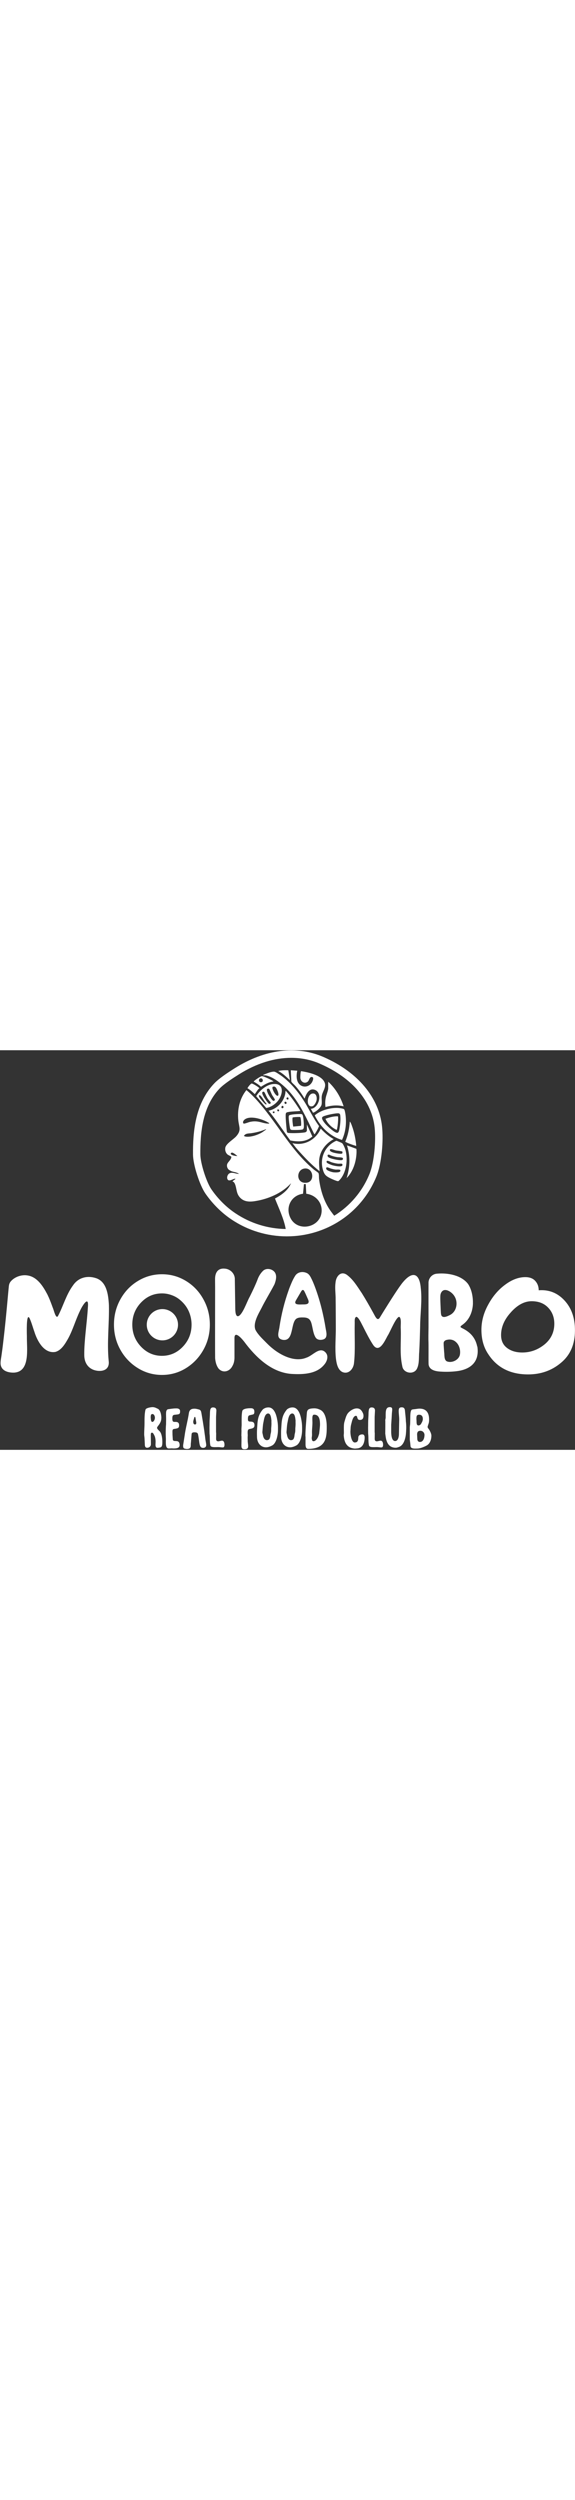
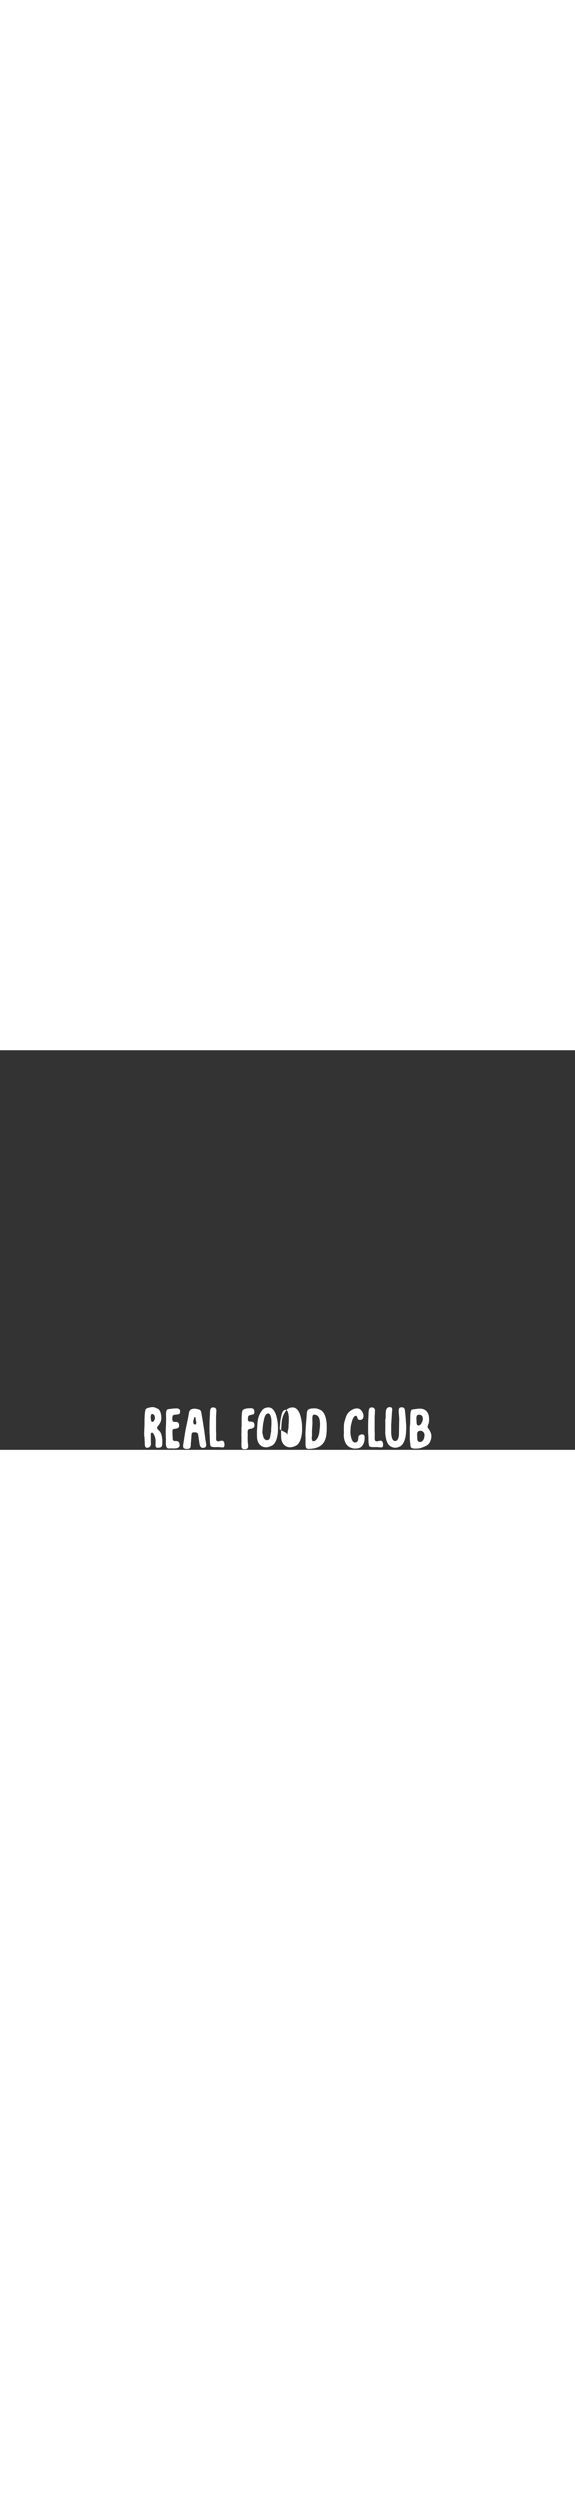
<svg xmlns="http://www.w3.org/2000/svg" version="1.1" id="Capa_1" x="0" y="0" viewBox="0 0 1001 695" xml:space="preserve" width="160">
  <rect x="0" y="0" width="1001" height="695" fill="#333333" stroke="none" />
  <style>.st0{fill-rule:evenodd;clip-rule:evenodd;fill:#fff}</style>
  <g id="_x30_1-Logo-y-Símbolo_x2F_Logo_x2F_Logo_x2B_Símbolo_x2B_Slogan_x2F_Color_x2F_MK_x5F_Logo_x5F_Logo_x2B_Símbolo_x2B_Slogan_x5F_Color">
-     <path id="MOkambo-Copy" class="st0" d="m189.6 443.7-.1-2.1c-1.1-17.3-4.1-39.1-22.3-45.2-15.3-5-30.8-1.2-40.1 12.6-11.9 16.1-16.9 35.8-26.2 53.4-3.9 5.8-7.5-11.9-8.9-14.2l-1.1-3c-2.7-7.4-5-13.4-8.3-20.2l-.7-1.3c-7.3-13.8-17.6-29.7-34-32l-.5-.1c-10.3-1.5-22 2.6-28.7 10.5-2.7 3.3-3.2 6.3-3.6 11.3L14 425.1c-2 22.2-4.1 44.7-6.5 66.2-1.5 13-2.8 25.5-4.7 38.1-.8 6.7-2.8 13.9-1.2 19.3 2.5 9.2 12.9 12.1 22 12h.2c29.5-.9 22.6-42.2 23-63l-.1-4.2c-.2-10.5-.4-35.9 4.6-27.8 3.5 7.3 5.8 16.3 8.6 24l.3 1c5.1 15.7 16.9 37.3 36.2 34 10.5-2.9 16.9-14 22.1-23.1 8.4-15.3 13.1-32.7 20.7-48.3l.2-.5c3.8-8.2 15.7-27.9 13.6-5.7-1.4 26-6.6 57.9-6.3 82.6-.2 15.8 9.1 27.1 25.3 28 11.6.5 18.8-5.5 17.2-17.4-3.2-31.9 1.1-64.5.4-96.6zm92.4-54.1c15.1 0 29 3.9 41.8 11.7 12.8 7.8 22.9 18.4 30.3 31.9 7.5 13.5 11.2 28.1 11.2 44s-3.7 30.4-11.2 43.8c-7.5 13.4-17.6 24-30.3 31.9-12.8 7.9-26.7 11.8-41.8 11.8-15.1 0-29.1-3.9-41.9-11.8-12.8-7.9-23-18.5-30.5-31.9-7.5-13.4-11.2-28-11.2-43.8 0-15.8 3.7-30.5 11.2-44 7.5-13.5 17.6-24.1 30.5-31.9 12.8-7.8 26.8-11.7 41.9-11.7zm0 33.3c-14.3 0-26.4 5.3-36.5 15.9-10.1 10.6-15.2 23.4-15.2 38.4s5.1 27.8 15.2 38.4c10.1 10.6 22.3 15.9 36.4 15.9s26.3-5.3 36.4-15.9c10.1-10.6 15.2-23.4 15.2-38.5 0-5.8-.9-11.5-2.6-17-1.7-5.5-4.2-10.5-7.3-14.9-3.1-4.4-6.9-8.3-11.1-11.7-4.2-3.4-9-6-14.3-7.8-5.3-1.9-10.7-2.8-16.2-2.8zm.7 27.3c15 0 27.2 12.2 27.2 27.2s-12.2 27.2-27.2 27.2-27.2-12.2-27.2-27.2 12.1-27.2 27.2-27.2zm91.7-49.4v-2.6c-.1-10.6 4.3-19.4 16.5-18.4 10.2.5 18.5 9.1 17.9 19.3l.7 45.3v.4c.2 4.3-.7 18.4 5 17.8 7.7-1.9 15.6-26 20.1-33.6l.8-1.6c4.5-9 10.1-20.9 13.1-29 1.9-5.3 5.3-10.8 9.3-14.6 6.4-6.5 19.4-3.1 22.1 5.5 2 5.6-.2 13-2.2 18-7.7 14.7-16.1 28.1-22.7 41.5l-2.5 4.7c-5.4 10-11.9 23.4-7.7 33 4.7 8.9 13.2 16.4 20.2 23.6 18.8 19.1 46.9 33.7 68.6 24.5 3-.9 6.1-2.9 9.3-5l2.5-1.7 1.2-.8c7.2-4.8 14.5-8.5 20.9-.6l.1.2c4.4 5.7 1.8 13.8-2.3 19.1l-.2.2c-12.9 16.8-36 18.3-58.3 16.9-34.6-2.8-61.9-29.3-81.8-56.2l-.5-.6c-4.3-5.4-16.9-19.5-16.3-4.4v32.1c.1 5.2-.9 10.8-3.6 15.4-4.8 9.7-16.6 13.1-24.2 4.3-3.9-5.2-5.4-11.9-5.9-18v-1.7c-.1-5.3-.1-18.9-.1-35.5l.1-85.2-.1-12.3zm139.1-7.9c4.2-7.3 13.3-8.8 20.6-5.4 4.5 2.1 6.6 6.8 8.7 11.1 1.7 3.5 3.2 7.1 4.6 10.7 9.4 24.5 15.7 50.2 19.8 76.1l.4 1.9c1.1 5.8 2.1 13.4-4.6 15.6l-.3.1c-4.4 1.4-10.1 1-13-3-4.1-6.3-4.9-14.3-6.6-21.4l-.3-1.4c-.9-3.5-2-7.3-4.9-9.7-3.2-2.7-7.7-2.8-12.2-2.8h-.7c-3.5.1-7.4.5-10 3-3 2.9-4.4 8.2-5.7 13.9l-.4 2-.2 1-.4 1.6c-2 9.1-4.6 17.7-13.4 17.7-2.8 0-6-.8-8.1-2.6l-.1-.1c-4.9-4.5-.6-14.5-.1-20.5 3.3-21.6 8.6-43 16-63.6l1-2.9c2.9-7.3 5.7-14.6 9.9-21.3zm13.7 24h-.1c-1.5.2-2.5 2.1-3.3 3.4-2.4 4.2-5 8.4-7.4 12.6l-1.2 2.1c-3.5 6 1 7.1 5.9 7.2H522.9c1.5 0 3-.1 4.1-.1h.8c7.9.1 12.1-1.5 7.8-10.3-1.7-3.8-3.3-7.7-5.2-11.5l-.5-.9c-.5-1.1-1.4-2.5-2.7-2.5zm205.1-5.6c-2.9-25-15.4-26-30.2-8.6-6.7 7.5-22.7 32.9-34.4 51.7l-6.5 10.6c-3.5 5.7-6.6.6-8.8-3.4l-3.1-5.7c-6.4-11.6-12.6-22.5-19.6-33.7l-.9-1.3c-7.3-10.9-14.4-22.6-25.1-30.4-10.7-7.3-18.8 3.1-19.6 13.7-1.2 8.5 0 17.6.2 26.1v2.8c.2 11.4.2 34.6.3 46.6.3 18.8-1.9 38.6.3 57.4l.2 1.2c1.1 7.9 3.3 17.4 10.8 21.3 10.9 4.7 19.5-5.3 20.4-15.8 2.4-20.7.7-48.6 1.2-67.6v-.4c.2-3.8-1-10.8 2.9-12.2 4.2.9 8.8 11.9 11.3 16.3l1.5 3c4.5 8.9 9.8 19.4 15.8 28.7 10.7 17 20.7-5.7 25.8-15.1l.3-.4c4.3-6.9 14-31.3 19.7-32.5 4.7 2 2.3 15 2.9 20.6.8 24.7-2.2 43.7 2.7 65.7 2 12.2 20.5 15.1 25.7 3.5 4.1-8.8 2.8-19.7 3.7-28.9.8-14.2 1.2-29.6 1.6-43.9.1-22.9 3.9-45.7.9-68.9v-.4zm67.9 119.9-.1.2c-2.9 8.1-14.3 13.1-22.4 9.6-5-3-3.7-10.8-4.5-16.1-.3-5-.9-10.6-.9-15.2-.1-3.5 2.8-5.6 6.1-6.1 5.3-1.3 11-.1 15.1 3.7 6.5 5.4 8.9 15.8 6.8 23.6l-.1.3zm-31.2-69-.1-.1c-1.1-1.6-1.2-3.7-1.4-5.7-.2-3.6-.4-7.1-.5-10.7-.2-4.3-.4-8.8-.5-13.2V430c0-2.6.1-5 .9-7.1 4.8-12.2 19.2-2.9 23.7 4.8 6.9 10.8 4 26.9-7.8 32.8l-1 .5c-4 2-10.2 4.7-13.1 1.4l-.2-.2zm61.7 53c-1.9-10.1-7.2-19-15.6-25.4-2.8-2.2-6.1-4.2-9.3-5.8l-1.2-.6c-1.3-.7-2.3-1.2-2.7-1.8-1.2-1.6 3.1-3.8 4.9-5.4 10.8-8.5 16-22 16.5-35.4.2-11.6-1.9-24.1-8.3-34-11.6-15.7-35.8-19.9-54.2-18.2-8.3.5-14.3 7.2-14.8 14.9v2.7c-.1 13.6 0 48.4 0 68 .1 9.7-.3 19-.2 28.5.5 12.9 0 30.9.3 43.4 1 9.9 11.4 12.2 20.3 12.8h.6c9 .6 18.2.4 27.1-.6 25.2-2.8 41-16.3 36.9-43.1h-.3zm117.1-3.4c-11.6 9.3-24.5 13.9-38.5 13.9-10.8 0-19.6-2.6-26.6-7.9-7-5.3-10.4-12.7-10.4-22.4 0-13.9 5.6-27 16.9-39.4l.5-.6c11.4-12.6 23.4-18.9 35.8-18.9 12.1 0 21.7 3.7 28.8 11.2 7.1 7.4 10.7 16.8 10.7 28.1-.1 14.7-5.8 26.7-17.2 36zm34.8-76.7c-12.1-13.1-27-19-44.8-17.6 0-6.5-2-11.9-6-16.3s-9.7-6.6-17.2-6.6c-11.6 0-23.2 4.3-34.8 12.9-11.9 8.6-21.9 20.2-29.8 34.8-8 14.4-11.9 29.1-11.9 44 0 16.7 4.1 31 12.2 42.7 15.2 23.2 38.3 34.8 69.1 34.8 21.9 0 40.9-6.6 56.8-19.9l.6-.5c16.1-13.4 24.1-32.1 24.1-56.1.1-21.6-6-39-18.3-52.2z" />
-     <path id="Combined-Shape" class="st0" d="M262.3 638.1c.3 2.4.2 8.3 2.8 8.3 2.8 0 4.6-4.5 4.6-7.1 0-2.6-1.2-6.6-4.5-6.6-1.1 0-2.3.7-2.6 2.4l-.3 3zm18.5 2.2c0 5.2-2.7 9.5-5.9 13.4l-1 1.5c-.3.6-.5 1-.5 1.6 0 1.9 3.2 4.5 4.8 6.2 3.8 4.4 4.4 14 4.4 17.9 0 3.2.2 9.1-3.5 9.9-1.5.4-3.1.5-4.8.7-3.1 0-3.6-2.9-3.6-5.3 0-1.6.2-3.3.2-5.1 0-4.1-.7-9.2-2.9-12.5l-.5-1c-.5-1.1-1.7-2.5-2.9-2.5-1.8 0-2.1 1.7-2.1 3.8v2.4c.1 4.6.2 9.2.2 13.8 0 4.1-3.3 6.3-6.5 6.3-3.9 0-4.1-3.8-4.1-6.8l-.5-9.9c-.1-2.1-.6-4.5-.6-6.7 0-6.8.6-12.9.6-19.4 0-7.5-.1-16.6 1.7-23.5.8-3.1 9.6-4.4 12.4-4.4 2 0 3.9.5 5.7 1.3l3 1.4c4.8 1.9 6.5 10.8 6.5 16l-.1.9zm7.8 30.9c0-1.6-.1-3.1-.1-4.8 0-5.4.1-10.9.6-16.3v-2c0-2.3.1-4.6.1-6.9 0-1.5-.1-3-.1-4.7 0-5-.9-12.3 4.7-12.3 2.6-.4 5.1-.8 7.7-1l1.6-.2c1.2 0 2.6-.1 3.8-.1 2.4 0 4.1.3 5.9 2.1.6 1.1.7 2.2.7 3.3 0 5.7-2.9 4.8-10.2 5.8-2.9.5-3.3 2.9-3.3 6.4 0 3.5.4 5.8 3.4 5.9h3.1c3.6.3 5.3 2 5.3 5.9 0 4.7-2 5.2-7 6.1l-1.6.2c-2.6.3-3 2.1-3 4.6 0 1.9.1 3.8.1 5.7l.5 7.9c0 1.8 1.5 2.7 3.2 2.8l3.9.2c3.3.4 4.8 2.9 4.8 6.9 0 5.1-4.8 5.9-10.7 5.9-1.1 0-2.2-.2-3.2-.2-1.7.1-3.4.2-5.1.2-6.1 0-4.9-10.2-4.9-16.5l-.2-4.9zm53.2-23.4c-.5-2.5-.9-5-1.3-7.5l-.3-1.6c-.1-.5-.5-1-1-1-.7 0-1 1-1.1 1.4l-1.4 4.9c-.2.7-.3 1.5-.3 2.3 0 2.2.6 4.6 3.1 4.6 1.2 0 2.2-1 2.2-2.1 0-.2-.1-.3-.1-.5s.1-.4.2-.5zm-23 40c0-1.1.2-2.2.4-3.3l2.1-13.4c1.8-13.8 5.6-26.7 7.6-40.4 1.2-6.4 5.4-7.3 9.9-7.3 2.3 0 4.6.7 6.7 1.2l1.1.3c3 .9 3.5 3.3 4.1 6.5l2.5 15c.4 2.6.8 5.1 1.2 7.7l1.2 7.6.8 6.3c.6 3.2.8 6.7 1.3 9.9l1.1 6.3c.1.9.2 1.7.2 2.5 0 3.2-2.3 4.9-5.3 4.9-7.6 0-5.9-8.6-8.9-23.5-.7-3.2-3.1-3.6-6.6-3.6-3.2 0-4.7 1.1-4.7 3.8l-1.1 14c-1 4.9 1.8 11.2-7.2 11.2-4.9-.6-6.4-.9-6.4-5.7zm57.4-51.8c-.1 1.1-.1 2.3-.1 3.4v24.3c0 .8.1 1.4.2 2.2v.8c0 3-.1 6-.1 9.1 0 2.7 1 4.4 3.8 4.4.4 0 .7 0 1-.1l4.4-1c.3 0 .6-.1.9-.1 3.4 0 4.5 3.5 4.5 7.3 0 1.5-.3 4.5-2.9 4.5-2.8 0-5.1-.6-7.6-.6h-1c-4.4 0-12.3 1-13.1-3-1.4-6.6-.5-13.7-1.4-20.5v-.6c0-3.2-.1-6.5-.1-9.8 0-1.6.1-3.2.1-4.9v-3c0-6.1.7-12.2.7-18.3.3-4.3.5-8.9 5.4-8.9 4 0 5.8 2.1 5.8 5.5l-.5 9.3zm44.2 36.3c0-.8-.1-1.4-.2-2.2l.2-7.8c0-1.1-.1-2.3-.1-3.4 0-.6.1-1.2.1-1.8l.3-5c0-8.3-.4-18 1.1-24.6 1.2-5.1 13.3-4.9 14.9-4.9 4.2 0 6.1 1.9 6.1 6.1 0 6-2.6 4.2-8.9 6.4-2.4.8-2.3 4.7-2.3 6.8 0 2.1.6 3.4 2.3 3.8l2.2.2c3.4 0 6.9.7 6.9 6.4 0 4.5-3 5.4-7.9 6.3l-.9.2c-3.2.7-3.1 3.7-3.1 6.9 0 1.2.2 2.5.2 3.6 0 1.4-.2 3-.2 4.4 0 1.4.1 2.9.1 4.3v1.2c0 3.1.8 6.3.8 9.4 0 3.1-1.2 5.4-6.4 5.4-5.7 0-5.3-4.1-5.3-8.5 0-1.8.1-3.7.1-5.5v-7.7zm36.5-6.4.7 3.1c.8 4.9 2.9 9.2 7.3 9.2 1.8-.2 3.8-.9 4.5-2.9l.6-1.6c.8-2.2.6-4.7 1.3-7.1.6-2.1.8-4.3.8-6.5v-2.2c.2-2.8.5-5.6.5-8.6 0-1-.1-2-.1-3.1 0-.7.1-1.3.1-1.9-.6-5.1-1.2-12.6-6-12.6-6.2.6-7 11.1-8.2 16.3-1 5.1-1.1 10.2-1.6 15.3-.1 1 0 1.7.1 2.6zm27-5.7c0 9.7-2.8 22.1-9.1 26.6-3.4 2.1-8 3.8-11.6 3.8-9.7 0-15.5-8-15.8-17.6 0-1.9-.1-3.8-.1-5.8 0-2.6 0-5.1.2-7.7l.7-10.8c.8-9.2 2.8-16.1 9.3-23.9l.5-.5c2.9-2 5.4-3.1 9.4-3.1 10.5 0 13.8 14.6 14.8 19.4 1.1 5.1 1.7 10.4 1.7 15.6v4zm15 5.7.7 3.1c.8 4.9 2.9 9.2 7.3 9.2 1.8-.2 3.8-.9 4.5-2.9l.6-1.6c.8-2.2.6-4.7 1.3-7.1.6-2.1.8-4.3.8-6.5v-2.2c.2-2.8.5-5.6.5-8.6 0-1-.1-2-.1-3.1 0-.7.1-1.3.1-1.9-.6-5.1-1.2-12.6-6-12.6-6.2.6-7 11.1-8.2 16.3-1 5.1-1.1 10.2-1.6 15.3-.1 1 0 1.7.1 2.6zm27-5.7c0 9.7-2.8 22.1-9.1 26.6-3.4 2.1-8 3.8-11.6 3.8-9.7 0-15.5-8-15.8-17.6 0-1.9-.1-3.8-.1-5.8 0-2.6 0-5.1.2-7.7l.7-10.8c.8-9.2 2.8-16.1 9.3-23.9l.5-.5c2.9-2 5.4-3.1 9.4-3.1 10.5 0 13.8 14.6 14.8 19.4 1.1 5.1 1.7 10.4 1.7 15.6v4zm19.9 19.8c4 0 7.8-5.9 8.9-10.3 0-.2.1-.4.2-.6l.7-2.2c.6-5.3 1.2-10 1.5-15.1 0-7.7-.5-18-10.3-18-3.7 0-3 6.6-3 10.1 0 1.2.1 2.6.1 3.8 0 5.6-.8 11.1-.8 16.6 0 1.6.1 3.1.1 4.7 0 1.8-.4 3.7-.6 5.6.5 2.5.4 5.4 3.2 5.4zm-14-8c0-.5-.1-1-.1-1.6 0-6.2.5-14.4 1-20.5l1-12.5.3-3.8c.5-7.1.4-10.8 13.9-10.8 2 .1 4.1.4 6 1.1l2.5 1c11.3 4.3 12.4 22 12.4 30 0 16.8-.2 38.4-32.4 38.4-3.6 0-4.5-3.8-4.5-7.5V672zm86 20.8c-8.3-.6-18.1-4.1-19.4-22.9l.3-4.5c0-2-.1-4.1-.1-6.1 0-4.5-.1-9.5 1.2-13.6 1.7-5.4 3-11.7 7-15.7s9.2-7.1 14.4-7.1c5.2 0 8.3 3 10.7 8.5.7 1.5.9 3.1.9 4.7 0 3.8-1.7 6.9-6.2 6.9-3.5 0-4.1-2.1-5-5.6-.4-1-1-1.6-1.9-1.6-5.3 0-7.3 11.1-7.6 11.9-.7 2.7-1.3 4.9-1.6 7.4l-.4 6.7c-.1.6-.1 1.1-.1 1.7 0 7.3 2.5 18.7 7.5 18.7 2.8 0 5.7-.9 6.1-6.3l.2-2.8c.2-3.2 3.3-5 7-5 2.5 0 4 1.8 4 5.3 0 8.5-2.9 18.4-13.1 19.1l-3.9.3zm34.5-56.8c-.1 1.1-.1 2.3-.1 3.4v24.3c0 .8.1 1.4.2 2.2v.8c0 3-.1 6-.1 9.1 0 2.7 1 4.4 3.8 4.4.4 0 .7 0 1-.1l4.4-1c.3 0 .6-.1.9-.1 3.4 0 4.5 3.5 4.5 7.3 0 1.5-.3 4.5-2.9 4.5-2.8 0-5.1-.6-7.6-.6h-1c-4.4 0-12.3 1-13.1-3-1.4-6.6-.5-13.7-1.4-20.5v-.6c0-3.2-.1-6.5-.1-9.8 0-1.6.1-3.2.1-4.9v-3c0-6.1.7-12.2.7-18.3.3-4.3.5-8.9 5.4-8.9 4 0 5.8 2.1 5.8 5.5l-.5 9.3zm42.5 14.9c0-2.9.2-5.7.2-8.6 0-5.1-.9-10-.9-15 0-3.5.5-6.3 5.3-6.3 3 0 5.1 1.4 5.5 5.3.6 6.5 1.5 12.9 1.7 19.4.4 3.2.6 6.5.6 9.7v2.3l-.3 6.3c-.4 8.8-3.1 21.6-11.1 25.4-2.2.9-4.6 1.9-6.9 1.9-16.5 0-17.2-17.3-18.2-24.5v-.5c0-3.8.1-7.5.1-11.2v-10.4c0-.1-.1-.4-.1-.7 0-2.3.7-3.2.7-5.4v-1.3c0-8.6-.3-16.6 7.1-16.6 2.3 0 4.3.6 4.3 4 0 1-.1 2-.2 3l-.4 4.2-.5 9.2c-.1.5-.1 1-.1 1.3l-.6 9.2v11.2c0 6.1.7 16.9 6.9 16.9 5.1 0 6.6-7.4 6.6-12.2l.3-16.6zm31.7 25.9c.3 2.7 1.9 4.5 4.5 4.5 6 0 8-7.1 8-12.2 0-4.1-3.3-7.3-7.2-7.3-3.9 0-5.7 2.3-5.7 6.4l.4 8.6zm2.1-24.2c2.1 0 4.5-2 5.1-4.2l.6-.9c1.1-2 1.8-4.1 1.8-6.3 0-4.7-2.3-7.3-6.4-7.3-4.4 0-4.8 2.5-4.8 7.1 0 1 .1 2.1.2 3.1.1 4-.2 8.5 3.5 8.5zm-15.2 10v-7.2l.6-5.1.2-7.4c.2-6.5-.5-17.3 3.6-18.1 2.2-.5 4.6-.5 6.8-.9 1.9-.3 3.9-.6 5.9-.6 9.6 0 16.5 5.1 16.5 18.9 0 6.6-1.2 7.2-2.3 11.5-.2.5-.3.9-.3 1.4 0 .8.3 1.5.9 2.3l1.8 2.5c1.8 2.9 3.9 7.2 3.9 10.4 0 6.7-2.4 14.1-8.5 17.3-4.5 2.4-11.2 5.1-15.6 5.1-4.1 0-12.3 1.2-12.3-4.8l-.4-4.3c-.2-2.5-.9-5.2-.8-7.7v-13.3z" />
-     <path id="Shape-Copy" class="st0" d="M408.5 31.4c52.8-33.3 108-40.2 155.4-19.3C622.8 38 659.7 82 665.1 132.8c2.6 24.6-.4 63.9-10 87.3-19.1 46.4-57.5 81.4-105.5 96.1-16.3 5-33.2 7.5-50.3 7.5-33.9 0-67.4-10-96.5-29.5-17-11.4-32.6-26.9-45.1-44.8-10.2-14.7-21.6-50.3-21.7-68-.3-39.1 3.6-88.6 37-123.7 8.1-8.5 22.5-18.1 35.5-26.3zM507 13.2c-29.5 0-60.5 9.6-90.8 28.6l-1.4.9c-7.7 4.8-24.6 15.6-32.6 24-30.2 31.8-33.7 78-33.4 114.7.1 15.2 10.6 48.2 19.4 60.8 11.5 16.6 25.9 30.9 41.7 41.4 26.4 17.7 56.8 26.9 87.5 27.3-3-17.4-12.4-37-18.7-53l.7-.4c11.2-6.1 22.4-14.1 27.3-26.3-14.4 16.1-36.4 26.1-57.5 30.3l-.7.1c-11.4 2.3-23.6 3.5-31.7-6.6-5-6.2-4.7-12.6-6.8-19.6l-.1-.4c-.8-2.5-2.3-6.3-5-6.6-.8-.8 4.7-3.6 4.8-4.6 0-.7-.8-.4-1.1-.3-3.6.5-10.6 5.9-12.7.5-1.4-3.6.6-8.7 4.2-10.2 2.7-1.2 5.8-.6 8.8.1l1.6.4c1.9.4 3.8.8 5.5.8-2-1.8-4.8-2.5-7.6-3.2l-1.3-.3c-1.5-.4-3-.7-4.3-1.3-1.4-.6-4.1-2.1-5.1-3.1-2.6-2.8-3.5-7.3-1.5-10.6 2-3.4 6.1-6.4 6.6-11 0-.6-1.4-1.4-2.9-2.1l-.5-.3c-1.2-.6-2.4-1.2-2.9-1.6-3.6-2.8-5-7.4-4.3-11.9 1-7.1 14.2-14.5 19.1-20.1 9.2-10.5 5-15.3 3.6-27.3-2.1-18.6 2.2-38.4 14.1-53 10.5 8.7 19.6 18.9 28.2 29.4 10.4 12.7 20 26.1 29.6 39.4l1.6 2.3c17.3 24 34.8 47.7 57.7 66.9l.1.1c1.8 1.5 7.3 5 8.1 6.1.5.7.8 2.7.9 4.8v.8c.1 1.8.1 3.5.2 4.5 2.3 19 8.3 38.9 19.3 54.7l.4.6c.4.6 2.1 2.9 3.8 5.1l.4.6.4.5c.7.9 1.4 1.8 2.2 2.7 27.3-16.9 48.8-41.9 61.2-72.3 8.7-21.2 11.5-58.6 9.1-81-4.9-46-39-86.2-93.6-110.3-16.2-7.5-33.6-11-51.6-11zm25.3 219.6h-3.2l-1.6 16.8c-20.4 2.7-31.1 23.2-22 41.9 12.4 25.5 52.2 17.2 54.4-10.5 1.3-16.5-10.8-29.4-26.7-31.4l-.9-16.8zm1.7-2.4c14.9-2 11.5-26.7-3.9-24.7-15.1 2-15 27.2 3.9 24.7zm51.6-73c.5 0 9.1 3.6 9.8 4.1 2.1 1.6 5 8.7 5.8 11.4 4.8 16.6 2.1 40.4-10.4 53.2-.8.8-1.2 1.5-2.4 1.6-1.9.2-10.7-3.7-12.9-4.8l-.4-.2c-6.9-3.4-10.2-5.8-12.6-13.6-6.6-21.1 3-42.9 23.1-51.7zm18.8 8.2 15.8 5.8c.6.5.5 6.7.4 8-.8 15.6-6.2 31.8-17.2 43 5.8-18.1 6.7-36.9 1.2-55.1l-.2-.6c-.1-.2-.5-1.1 0-1.1zm-28.5 40.1c-1.9-.5-5.4-2.5-7-2-1.4.4-1.3 2.3-.7 3.3 1.5 2.7 9.8 5.1 12.9 5.4h.4c3 .2 12.3.7 11-3.7-.3-1.1-2.4-1.2-4.4-1.2h-.2c-1.2 0-2.4.1-3.1.1-2.7-.2-6.2-1.1-8.9-1.9zM559 136.4c0 .5.3.9.6 1.2l.6.6c6.1 6.3 13 12.2 20.8 16.4-11.7 6.2-21.3 16.9-24.4 30-1.7 7.2-1.2 14.2-.6 21.4l.2 2.2c.1.7.1 1.5.2 2.2-14.2-11.1-26.5-24.3-38.5-37.7l-1-1.2c-.7-.8-1.4-1.5-2-2.3l-5.8-7.6c20.5 5.3 40.9-5.9 49.1-25l.8-.2zm18.2 58.4h-.1c-2.2-.8-10-5.3-8.4.2.5 1.7 7.6 4.3 9.5 4.9l.2.1c3.6 1 14.9 3.5 17.3.8.8-.9.6-3-.6-3.4-1.3-.4-5 .1-6.7-.1-3.7-.4-7.7-1.3-11.2-2.5zm-1.1-11.7c-1.6-.6-3-2-4.8-1.4-1.8.5-1.1 2.8-.1 3.9 2.8 3.1 19.8 6.4 23.9 5.5 1.7-.4 2.5-2 1.7-3.5s-7.6-1.4-9.5-1.6c-3.9-.6-7.5-1.6-11.2-2.9zm-171.3-4.9c-1.3-.4-2.4.1-3.1 1.3-.8 3.2 9.4 4.7 11.5 4.5l-.2-.2c-1.7-1.6-6.3-5.1-8.2-5.6zm180.1-3.9c-2.5-.5-7.7-2.8-9.6-2.2-.5.1-.8.5-1 1-.8 2.8 4.4 4.4 6.6 5.1h.1c2.4.7 13.1 2.9 14.7 1.3.5-.5.7-2.5.3-3.1-.4-.6-2.6-1-5-1.3l-.4-.1c-2.4-.3-4.7-.5-5.7-.7zM609 124c1.6 1.7 2.5 4.5 3.4 6.7l.1.4c4.3 11.3 6.6 23.3 7.7 35.3-2.4-.3-19-6.2-19.1-7.4 4.6-10.9 7.1-23.1 7.9-35zM497.3 70.4C506.9 81 515 92.9 522.7 105c.1.8 0 .5-.6.6-2.3.3-4.7.5-7.1.6l-1.9.1c-3.1.2-6.1.4-9.1.8l-2.2.4c-3.1.5-4.5 1-4.5 5.4-.1 7.3 1 18.2 1.8 26l.1 1.2c.3 2.6.7 3.6 3.4 3.8 6.9.6 20.6.2 27.5-.9h.2c2.2-.4 4-1.6 4-4.1v-9.8l9.5 21.1c-1.7 1-3.1 2.4-4.8 3.4-10.1 6.1-22.5 5.5-33.6 3.3-4.5-6-8.8-12.2-13.1-18.4l-1.4-1.9c-7.5-10.7-15-21.4-23.4-31.4 14.5-2.9 26.4-15.1 29.1-29.7.3-1.5.2-3.4.7-5.1zm54.1 40.2.7-.5c10-6.7 24.7-10.4 36.7-9.7h.2c2.2.2 8.7 1 10 2.2.7.7 1.4 3.3 1.9 6.1l.1.5.1.5c.4 2.2.6 4.3.7 5.2v.1c1.4 13.9-.5 28.3-6.4 41-21.3-6.3-37.6-22.8-47.3-42.4-.2-.6 2-2.2 3.3-3zm-88.3 26.6c-8.4 3.7-16.8 5.8-25.8 7.1-.6.1-1.2.2-1.9.2h-.3l-1.1.1-.6.1h-.3c-3.3.3-6.5 1-8.4 4.2.2.7 2.7 1.3 3.4 1.4 8.6 1 19.9-2.7 27.4-7l.3-.2c1.2-.7 2.3-1.5 3.4-2.3l.3-.2.2-.2c2.1-1.2 4-2.8 3.4-3.2zm13.5-100c2.4-.1 6.2 2.6 8.3 4 17.7 11.1 33 29.5 44.2 47 3.4 5.3 6.5 10.8 9.6 16.4l1.9 3.4c4.6 8.2 9.2 16.3 14.8 23.9-1.9 5-4.6 9.6-7.5 14.1l-.8-.2-.8-1.5c-12.3-24.8-23-49.9-41.4-71.1-9.4-10.8-28.1-27.1-42.5-29.5-1.2-.2-2.4 0-3.5-.1h-.1c-.5-.1-1-.2-.5-.8 5.6-2.1 12.3-5.3 18.3-5.6zm113.2 72.6c-2.2-.5-8.3.5-11.9 1.2l-2.1.4c-1.5.3-4.4.9-7.2 1.7l-.6.2-.3.1c-3 .8-5.7 1.8-6.5 2.8-2.4 2.9 3.4 9.7 5.5 12.2l.1.1c3.2 3.6 15.8 15.5 20.4 15.2 2.9-.2 3.6-5.8 4-8.2v-.2c1.1-5.9 1.8-13.4 1.4-19.4l-.1-1.2v-.6c-.2-2-.6-3.8-2.7-4.3zm-67.6 1.1h.5c2.6 0 3.7.2 4.5 3.1 1.1 3.6 1.7 12 1.8 16.2v2.1c0 2.3-.4 5.1-2.7 5.6-3.5.8-12.1.9-16.2.8h-.7c-3.4-.1-4-.6-4.7-3.9v-.2c-.8-4.5-2.2-14.3-2.1-18.7.1-3.2 1.6-3.2 4.4-3.7l.3-.1c4.3-.8 10.6-1.1 14.9-1.2zm44.4 8.3.7-.2c6.7-2.4 13.7-4.3 20.9-4.1 1.4 2-.8 23.6-2.2 23.6-8.2-3.7-15.8-11-19.4-19.3zm-43.9-3c-1.8-.4-12.8 0-13.4 1-.6 5.2.3 10.5 1.1 15.6l13.5-1.3c1-1.3-.1-14.6-1.2-15.3zm-54 10.6c-9.8-6.3-30.4-13.3-41.1-7.4l-.2.1c-2.5 1.4-5.4 4.5-3.9 7.5.4.5.8.6 1.4.6 1.2 0 3.3-.7 5.4-1.4l1.7-.6c1.4-.5 2.8-.9 3.8-1.1 4.7-.9 8.2-1.1 13-.4 2.2.3 4.4.9 6.5 1.4l1.8.5c3.7 1 7.5 1.8 11.4 1.6l.2-.8zm9-18c.7-1.4.2-2.7-1.5-2.3-3.5.6.3 4.7 1.5 2.3zm28.6-74 11.2.8-.1.7-.1.4-.1.4-.1.5-.1.5-.1.5c-.8 5.8-.9 11.8 1.8 17.1 5.2 9.9 18.3 9.9 24.1.5l.1-.1c1.5-2.5 4.5-9.4-.2-9.6-2.3-.1-3.3 1.7-4.3 3.8l-.4.9c-.7 1.6-1.6 3.1-3 4-5.4 3.5-11.4-.7-12.1-6.6v-.1c-.2-1.9.1-11.8 1.4-12.1 11.7 1.8 30.9 6.1 38.5 15.8 8.3 10.7-2 18.2-2.8 28.8-.3 4.2.7 10.3-.3 14.1-1.3 4.8-9.9 12.2-14.7 13.6l-3.9-6.8c13.9-.9 21-26.4 8-32.6-9.9-4.7-15.7 5.7-18.3 13.4l-.1.2c-.1.4-.3 1.2-.8.8-4.6-7.9-10.1-15.4-16.2-22.2-1.4-1.5-6.2-5.5-6.5-7.1l-.9-19.6zm-21.5 71.4c2.4-.5.6-3.8-1-3.4-1.7.5-1.5 3.9 1 3.4zm8.2-8.9c-2.7-2.7-4.9 4.1-.9 3.5 1.6-.2 1.9-2.6.9-3.5zm-18.4-38.4c21.6-2.7 18.1 19 8.3 30.3-4.6 5.3-12.5 10.4-19.5 11.2L446 79.9c5.6-9.4 17.4-19.6 28.6-21zm96.8-4.1c12.5 11.4 21.7 26.7 26.8 42.8-10.7-2.7-21.1-1.7-31.6 1.2-.7-6-.6-11.3.7-17.1.9-4 4.1-12 4.1-15.5V54.8zm-27.6 20.5c7-1.1 8.3 6.8 7.2 12-.7 3-3.9 9.3-7.1 10.1-11.5 3-9.9-20.5-.1-22.1zm-92 2.8c-2 .2-.7 3.2 0 4.2l.1.1c.6.9 2.1 2.8 3.8 4.8l.5.6c2.3 2.6 4.7 5.2 5.8 6 1.5 1.1 2.5.4 1.6-1.2-3.5-3.4-6.5-10.2-9.8-13.4-.5-.5-1.4-1.1-2-1.1zm46 15.2c2.4-1.1.7-4.4-1.6-3.7-2.1.7-.6 4.7 1.6 3.7zm-38.3-21.1c-.5-.2-.8-.2-1.3-.1-3.8.7-.3 6.6.8 8.6l.1.2c.6 1.2 2.3 3.7 4.1 6.2l.4.6c1.9 2.6 3.8 5 4.7 5.4 1.3.6 3.6-.6 2.9-2.1-1-2.1-4.2-5.2-5.6-7.6l-.1-.1c-.6-1-1.7-3.4-2.8-5.6l-.3-.7c-1.1-2.5-2.2-4.5-2.9-4.8zm9.1-4.9c-1-.8-2.8-.7-3.7.3-1.1 1.9 1 6.4 2.2 8.8l.4.7c1.2 2.3 6 10.3 8.4 10.9 1.3.3 1.9-.7 2.7-1.5.2-.6-1-2.7-2.4-4.7l-.2-.4-.7-1c-.8-1.2-1.5-2.2-1.8-2.8v-.1c-1-1.8-4.2-9.7-4.9-10.2zm33.2 18.2c.9-.5.6-4.5-1.9-3.3-2.8 1.3-.1 4.6 1.9 3.3zM480.3 65c-1.3-1.5-2.5-2.2-4.5-1.7-.4.1-1.1.4-1.3.7-1.5 2.5 3 10.3 4.8 12.4l.4.5c1 1.2 2.5 2.7 3.9 2.3 3.4-1.2-1.7-12.4-3.3-14.2zm-42.1-7.1c2.3 0 14 7.5 13.4 8.4-2.1.2-7.5 10-8.2 10-3.8-3.8-7.9-7.5-12.6-10.2.7-1.9 5.6-8.2 7.4-8.2zm17.6-12.8c2.1-.1 8.9 2.9 13.8 5.3l.4.2c1.8.9 3.3 1.7 4.2 2.3l.2.1c.6.4 1.4.7 1.6 1.4-7.6.6-14.4 4.6-20.8 8.6l-.9.6c-3.7-3.7-8.1-6.4-12.6-9-.1-1.4 11.9-9.4 14.1-9.5zm-.5 10.4c3.8-.9 2.4-7.5-1.8-6.6-4.1.8-3.6 7.8 1.8 6.6zm30.9-19.8c5.1-1 10.5-1 15.7-.9l2.8 17.2-.9-.8c-5.9-5.4-11.9-11.3-19.1-14.8 0-.6 1-.6 1.5-.7z" />
+     <path id="Combined-Shape" class="st0" d="M262.3 638.1c.3 2.4.2 8.3 2.8 8.3 2.8 0 4.6-4.5 4.6-7.1 0-2.6-1.2-6.6-4.5-6.6-1.1 0-2.3.7-2.6 2.4l-.3 3zm18.5 2.2c0 5.2-2.7 9.5-5.9 13.4l-1 1.5c-.3.6-.5 1-.5 1.6 0 1.9 3.2 4.5 4.8 6.2 3.8 4.4 4.4 14 4.4 17.9 0 3.2.2 9.1-3.5 9.9-1.5.4-3.1.5-4.8.7-3.1 0-3.6-2.9-3.6-5.3 0-1.6.2-3.3.2-5.1 0-4.1-.7-9.2-2.9-12.5l-.5-1c-.5-1.1-1.7-2.5-2.9-2.5-1.8 0-2.1 1.7-2.1 3.8v2.4c.1 4.6.2 9.2.2 13.8 0 4.1-3.3 6.3-6.5 6.3-3.9 0-4.1-3.8-4.1-6.8l-.5-9.9c-.1-2.1-.6-4.5-.6-6.7 0-6.8.6-12.9.6-19.4 0-7.5-.1-16.6 1.7-23.5.8-3.1 9.6-4.4 12.4-4.4 2 0 3.9.5 5.7 1.3l3 1.4c4.8 1.9 6.5 10.8 6.5 16l-.1.9zm7.8 30.9c0-1.6-.1-3.1-.1-4.8 0-5.4.1-10.9.6-16.3v-2c0-2.3.1-4.6.1-6.9 0-1.5-.1-3-.1-4.7 0-5-.9-12.3 4.7-12.3 2.6-.4 5.1-.8 7.7-1l1.6-.2c1.2 0 2.6-.1 3.8-.1 2.4 0 4.1.3 5.9 2.1.6 1.1.7 2.2.7 3.3 0 5.7-2.9 4.8-10.2 5.8-2.9.5-3.3 2.9-3.3 6.4 0 3.5.4 5.8 3.4 5.9h3.1c3.6.3 5.3 2 5.3 5.9 0 4.7-2 5.2-7 6.1l-1.6.2c-2.6.3-3 2.1-3 4.6 0 1.9.1 3.8.1 5.7l.5 7.9c0 1.8 1.5 2.7 3.2 2.8l3.9.2c3.3.4 4.8 2.9 4.8 6.9 0 5.1-4.8 5.9-10.7 5.9-1.1 0-2.2-.2-3.2-.2-1.7.1-3.4.2-5.1.2-6.1 0-4.9-10.2-4.9-16.5l-.2-4.9zm53.2-23.4c-.5-2.5-.9-5-1.3-7.5l-.3-1.6c-.1-.5-.5-1-1-1-.7 0-1 1-1.1 1.4l-1.4 4.9c-.2.7-.3 1.5-.3 2.3 0 2.2.6 4.6 3.1 4.6 1.2 0 2.2-1 2.2-2.1 0-.2-.1-.3-.1-.5s.1-.4.2-.5zm-23 40c0-1.1.2-2.2.4-3.3l2.1-13.4c1.8-13.8 5.6-26.7 7.6-40.4 1.2-6.4 5.4-7.3 9.9-7.3 2.3 0 4.6.7 6.7 1.2l1.1.3c3 .9 3.5 3.3 4.1 6.5l2.5 15c.4 2.6.8 5.1 1.2 7.7l1.2 7.6.8 6.3c.6 3.2.8 6.7 1.3 9.9l1.1 6.3c.1.9.2 1.7.2 2.5 0 3.2-2.3 4.9-5.3 4.9-7.6 0-5.9-8.6-8.9-23.5-.7-3.2-3.1-3.6-6.6-3.6-3.2 0-4.7 1.1-4.7 3.8l-1.1 14c-1 4.9 1.8 11.2-7.2 11.2-4.9-.6-6.4-.9-6.4-5.7zm57.4-51.8c-.1 1.1-.1 2.3-.1 3.4v24.3c0 .8.1 1.4.2 2.2v.8c0 3-.1 6-.1 9.1 0 2.7 1 4.4 3.8 4.4.4 0 .7 0 1-.1l4.4-1c.3 0 .6-.1.9-.1 3.4 0 4.5 3.5 4.5 7.3 0 1.5-.3 4.5-2.9 4.5-2.8 0-5.1-.6-7.6-.6h-1c-4.4 0-12.3 1-13.1-3-1.4-6.6-.5-13.7-1.4-20.5v-.6c0-3.2-.1-6.5-.1-9.8 0-1.6.1-3.2.1-4.9v-3c0-6.1.7-12.2.7-18.3.3-4.3.5-8.9 5.4-8.9 4 0 5.8 2.1 5.8 5.5l-.5 9.3zm44.2 36.3c0-.8-.1-1.4-.2-2.2l.2-7.8c0-1.1-.1-2.3-.1-3.4 0-.6.1-1.2.1-1.8l.3-5c0-8.3-.4-18 1.1-24.6 1.2-5.1 13.3-4.9 14.9-4.9 4.2 0 6.1 1.9 6.1 6.1 0 6-2.6 4.2-8.9 6.4-2.4.8-2.3 4.7-2.3 6.8 0 2.1.6 3.4 2.3 3.8l2.2.2c3.4 0 6.9.7 6.9 6.4 0 4.5-3 5.4-7.9 6.3l-.9.2c-3.2.7-3.1 3.7-3.1 6.9 0 1.2.2 2.5.2 3.6 0 1.4-.2 3-.2 4.4 0 1.4.1 2.9.1 4.3v1.2c0 3.1.8 6.3.8 9.4 0 3.1-1.2 5.4-6.4 5.4-5.7 0-5.3-4.1-5.3-8.5 0-1.8.1-3.7.1-5.5v-7.7zm36.5-6.4.7 3.1c.8 4.9 2.9 9.2 7.3 9.2 1.8-.2 3.8-.9 4.5-2.9l.6-1.6c.8-2.2.6-4.7 1.3-7.1.6-2.1.8-4.3.8-6.5v-2.2c.2-2.8.5-5.6.5-8.6 0-1-.1-2-.1-3.1 0-.7.1-1.3.1-1.9-.6-5.1-1.2-12.6-6-12.6-6.2.6-7 11.1-8.2 16.3-1 5.1-1.1 10.2-1.6 15.3-.1 1 0 1.7.1 2.6zm27-5.7c0 9.7-2.8 22.1-9.1 26.6-3.4 2.1-8 3.8-11.6 3.8-9.7 0-15.5-8-15.8-17.6 0-1.9-.1-3.8-.1-5.8 0-2.6 0-5.1.2-7.7l.7-10.8c.8-9.2 2.8-16.1 9.3-23.9l.5-.5c2.9-2 5.4-3.1 9.4-3.1 10.5 0 13.8 14.6 14.8 19.4 1.1 5.1 1.7 10.4 1.7 15.6v4zm15 5.7.7 3.1l.6-1.6c.8-2.2.6-4.7 1.3-7.1.6-2.1.8-4.3.8-6.5v-2.2c.2-2.8.5-5.6.5-8.6 0-1-.1-2-.1-3.1 0-.7.1-1.3.1-1.9-.6-5.1-1.2-12.6-6-12.6-6.2.6-7 11.1-8.2 16.3-1 5.1-1.1 10.2-1.6 15.3-.1 1 0 1.7.1 2.6zm27-5.7c0 9.7-2.8 22.1-9.1 26.6-3.4 2.1-8 3.8-11.6 3.8-9.7 0-15.5-8-15.8-17.6 0-1.9-.1-3.8-.1-5.8 0-2.6 0-5.1.2-7.7l.7-10.8c.8-9.2 2.8-16.1 9.3-23.9l.5-.5c2.9-2 5.4-3.1 9.4-3.1 10.5 0 13.8 14.6 14.8 19.4 1.1 5.1 1.7 10.4 1.7 15.6v4zm19.9 19.8c4 0 7.8-5.9 8.9-10.3 0-.2.1-.4.2-.6l.7-2.2c.6-5.3 1.2-10 1.5-15.1 0-7.7-.5-18-10.3-18-3.7 0-3 6.6-3 10.1 0 1.2.1 2.6.1 3.8 0 5.6-.8 11.1-.8 16.6 0 1.6.1 3.1.1 4.7 0 1.8-.4 3.7-.6 5.6.5 2.5.4 5.4 3.2 5.4zm-14-8c0-.5-.1-1-.1-1.6 0-6.2.5-14.4 1-20.5l1-12.5.3-3.8c.5-7.1.4-10.8 13.9-10.8 2 .1 4.1.4 6 1.1l2.5 1c11.3 4.3 12.4 22 12.4 30 0 16.8-.2 38.4-32.4 38.4-3.6 0-4.5-3.8-4.5-7.5V672zm86 20.8c-8.3-.6-18.1-4.1-19.4-22.9l.3-4.5c0-2-.1-4.1-.1-6.1 0-4.5-.1-9.5 1.2-13.6 1.7-5.4 3-11.7 7-15.7s9.2-7.1 14.4-7.1c5.2 0 8.3 3 10.7 8.5.7 1.5.9 3.1.9 4.7 0 3.8-1.7 6.9-6.2 6.9-3.5 0-4.1-2.1-5-5.6-.4-1-1-1.6-1.9-1.6-5.3 0-7.3 11.1-7.6 11.9-.7 2.7-1.3 4.9-1.6 7.4l-.4 6.7c-.1.6-.1 1.1-.1 1.7 0 7.3 2.5 18.7 7.5 18.7 2.8 0 5.7-.9 6.1-6.3l.2-2.8c.2-3.2 3.3-5 7-5 2.5 0 4 1.8 4 5.3 0 8.5-2.9 18.4-13.1 19.1l-3.9.3zm34.5-56.8c-.1 1.1-.1 2.3-.1 3.4v24.3c0 .8.1 1.4.2 2.2v.8c0 3-.1 6-.1 9.1 0 2.7 1 4.4 3.8 4.4.4 0 .7 0 1-.1l4.4-1c.3 0 .6-.1.9-.1 3.4 0 4.5 3.5 4.5 7.3 0 1.5-.3 4.5-2.9 4.5-2.8 0-5.1-.6-7.6-.6h-1c-4.4 0-12.3 1-13.1-3-1.4-6.6-.5-13.7-1.4-20.5v-.6c0-3.2-.1-6.5-.1-9.8 0-1.6.1-3.2.1-4.9v-3c0-6.1.7-12.2.7-18.3.3-4.3.5-8.9 5.4-8.9 4 0 5.8 2.1 5.8 5.5l-.5 9.3zm42.5 14.9c0-2.9.2-5.7.2-8.6 0-5.1-.9-10-.9-15 0-3.5.5-6.3 5.3-6.3 3 0 5.1 1.4 5.5 5.3.6 6.5 1.5 12.9 1.7 19.4.4 3.2.6 6.5.6 9.7v2.3l-.3 6.3c-.4 8.8-3.1 21.6-11.1 25.4-2.2.9-4.6 1.9-6.9 1.9-16.5 0-17.2-17.3-18.2-24.5v-.5c0-3.8.1-7.5.1-11.2v-10.4c0-.1-.1-.4-.1-.7 0-2.3.7-3.2.7-5.4v-1.3c0-8.6-.3-16.6 7.1-16.6 2.3 0 4.3.6 4.3 4 0 1-.1 2-.2 3l-.4 4.2-.5 9.2c-.1.5-.1 1-.1 1.3l-.6 9.2v11.2c0 6.1.7 16.9 6.9 16.9 5.1 0 6.6-7.4 6.6-12.2l.3-16.6zm31.7 25.9c.3 2.7 1.9 4.5 4.5 4.5 6 0 8-7.1 8-12.2 0-4.1-3.3-7.3-7.2-7.3-3.9 0-5.7 2.3-5.7 6.4l.4 8.6zm2.1-24.2c2.1 0 4.5-2 5.1-4.2l.6-.9c1.1-2 1.8-4.1 1.8-6.3 0-4.7-2.3-7.3-6.4-7.3-4.4 0-4.8 2.5-4.8 7.1 0 1 .1 2.1.2 3.1.1 4-.2 8.5 3.5 8.5zm-15.2 10v-7.2l.6-5.1.2-7.4c.2-6.5-.5-17.3 3.6-18.1 2.2-.5 4.6-.5 6.8-.9 1.9-.3 3.9-.6 5.9-.6 9.6 0 16.5 5.1 16.5 18.9 0 6.6-1.2 7.2-2.3 11.5-.2.5-.3.9-.3 1.4 0 .8.3 1.5.9 2.3l1.8 2.5c1.8 2.9 3.9 7.2 3.9 10.4 0 6.7-2.4 14.1-8.5 17.3-4.5 2.4-11.2 5.1-15.6 5.1-4.1 0-12.3 1.2-12.3-4.8l-.4-4.3c-.2-2.5-.9-5.2-.8-7.7v-13.3z" />
  </g>
</svg>